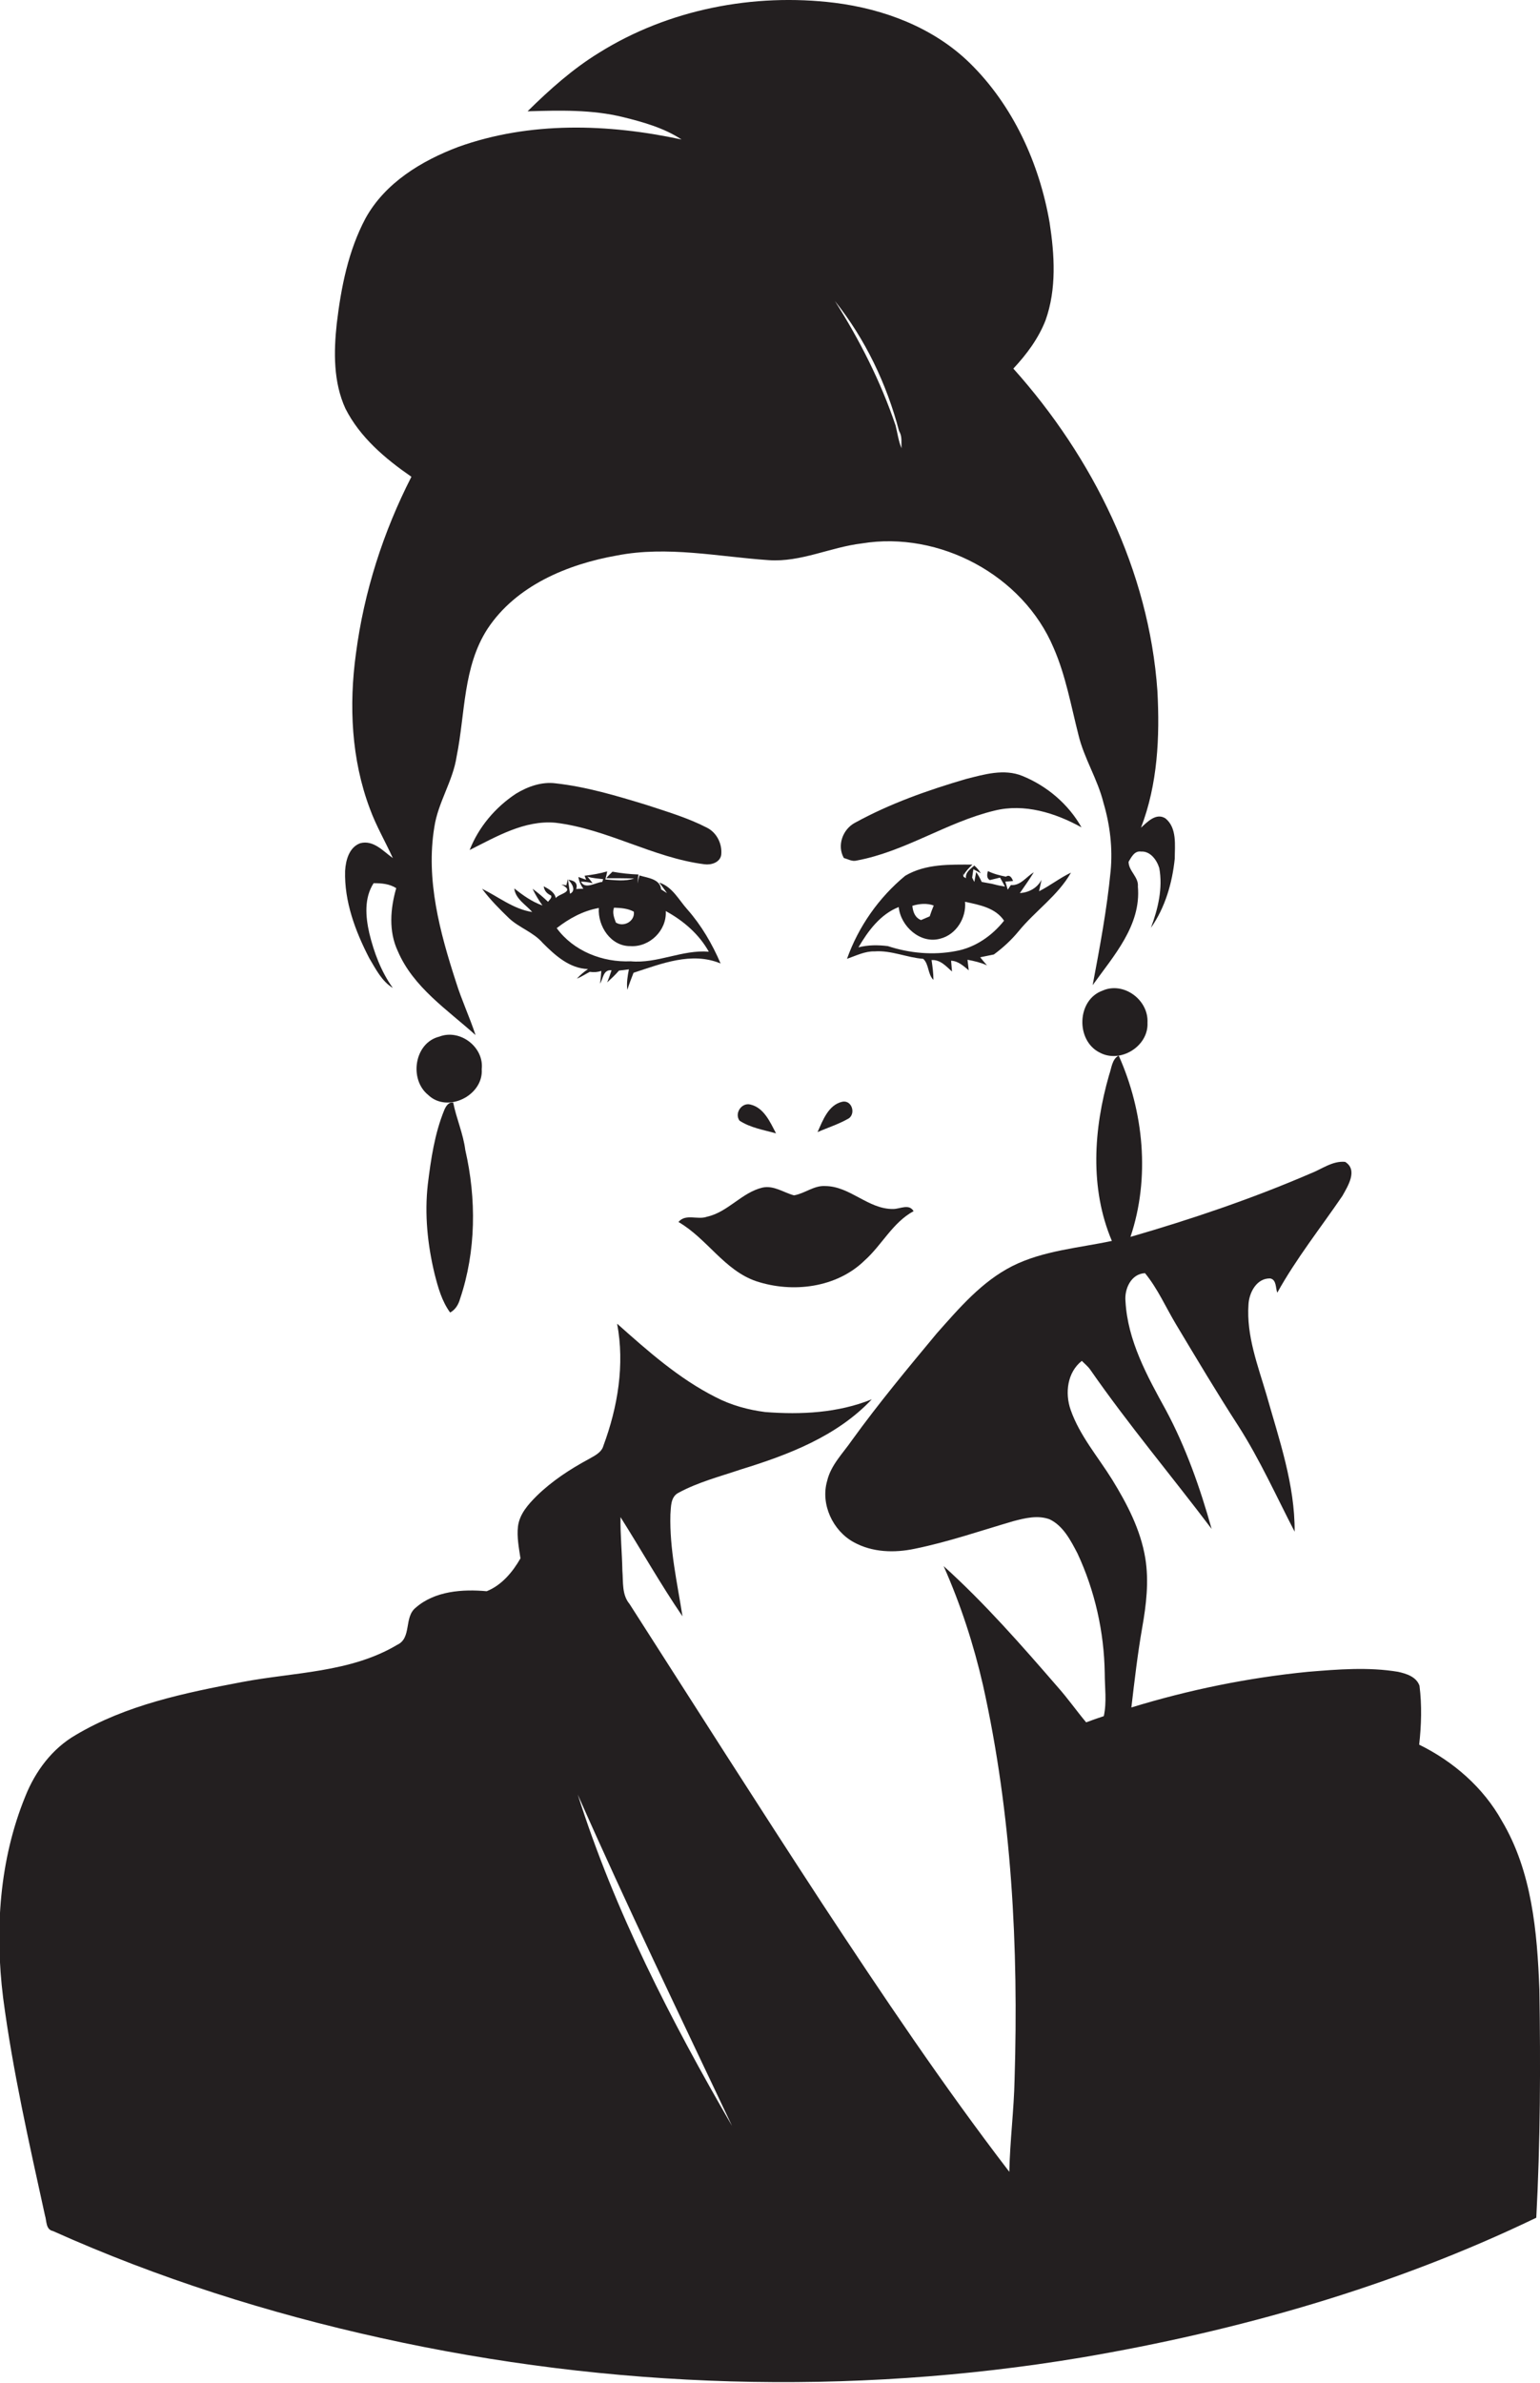
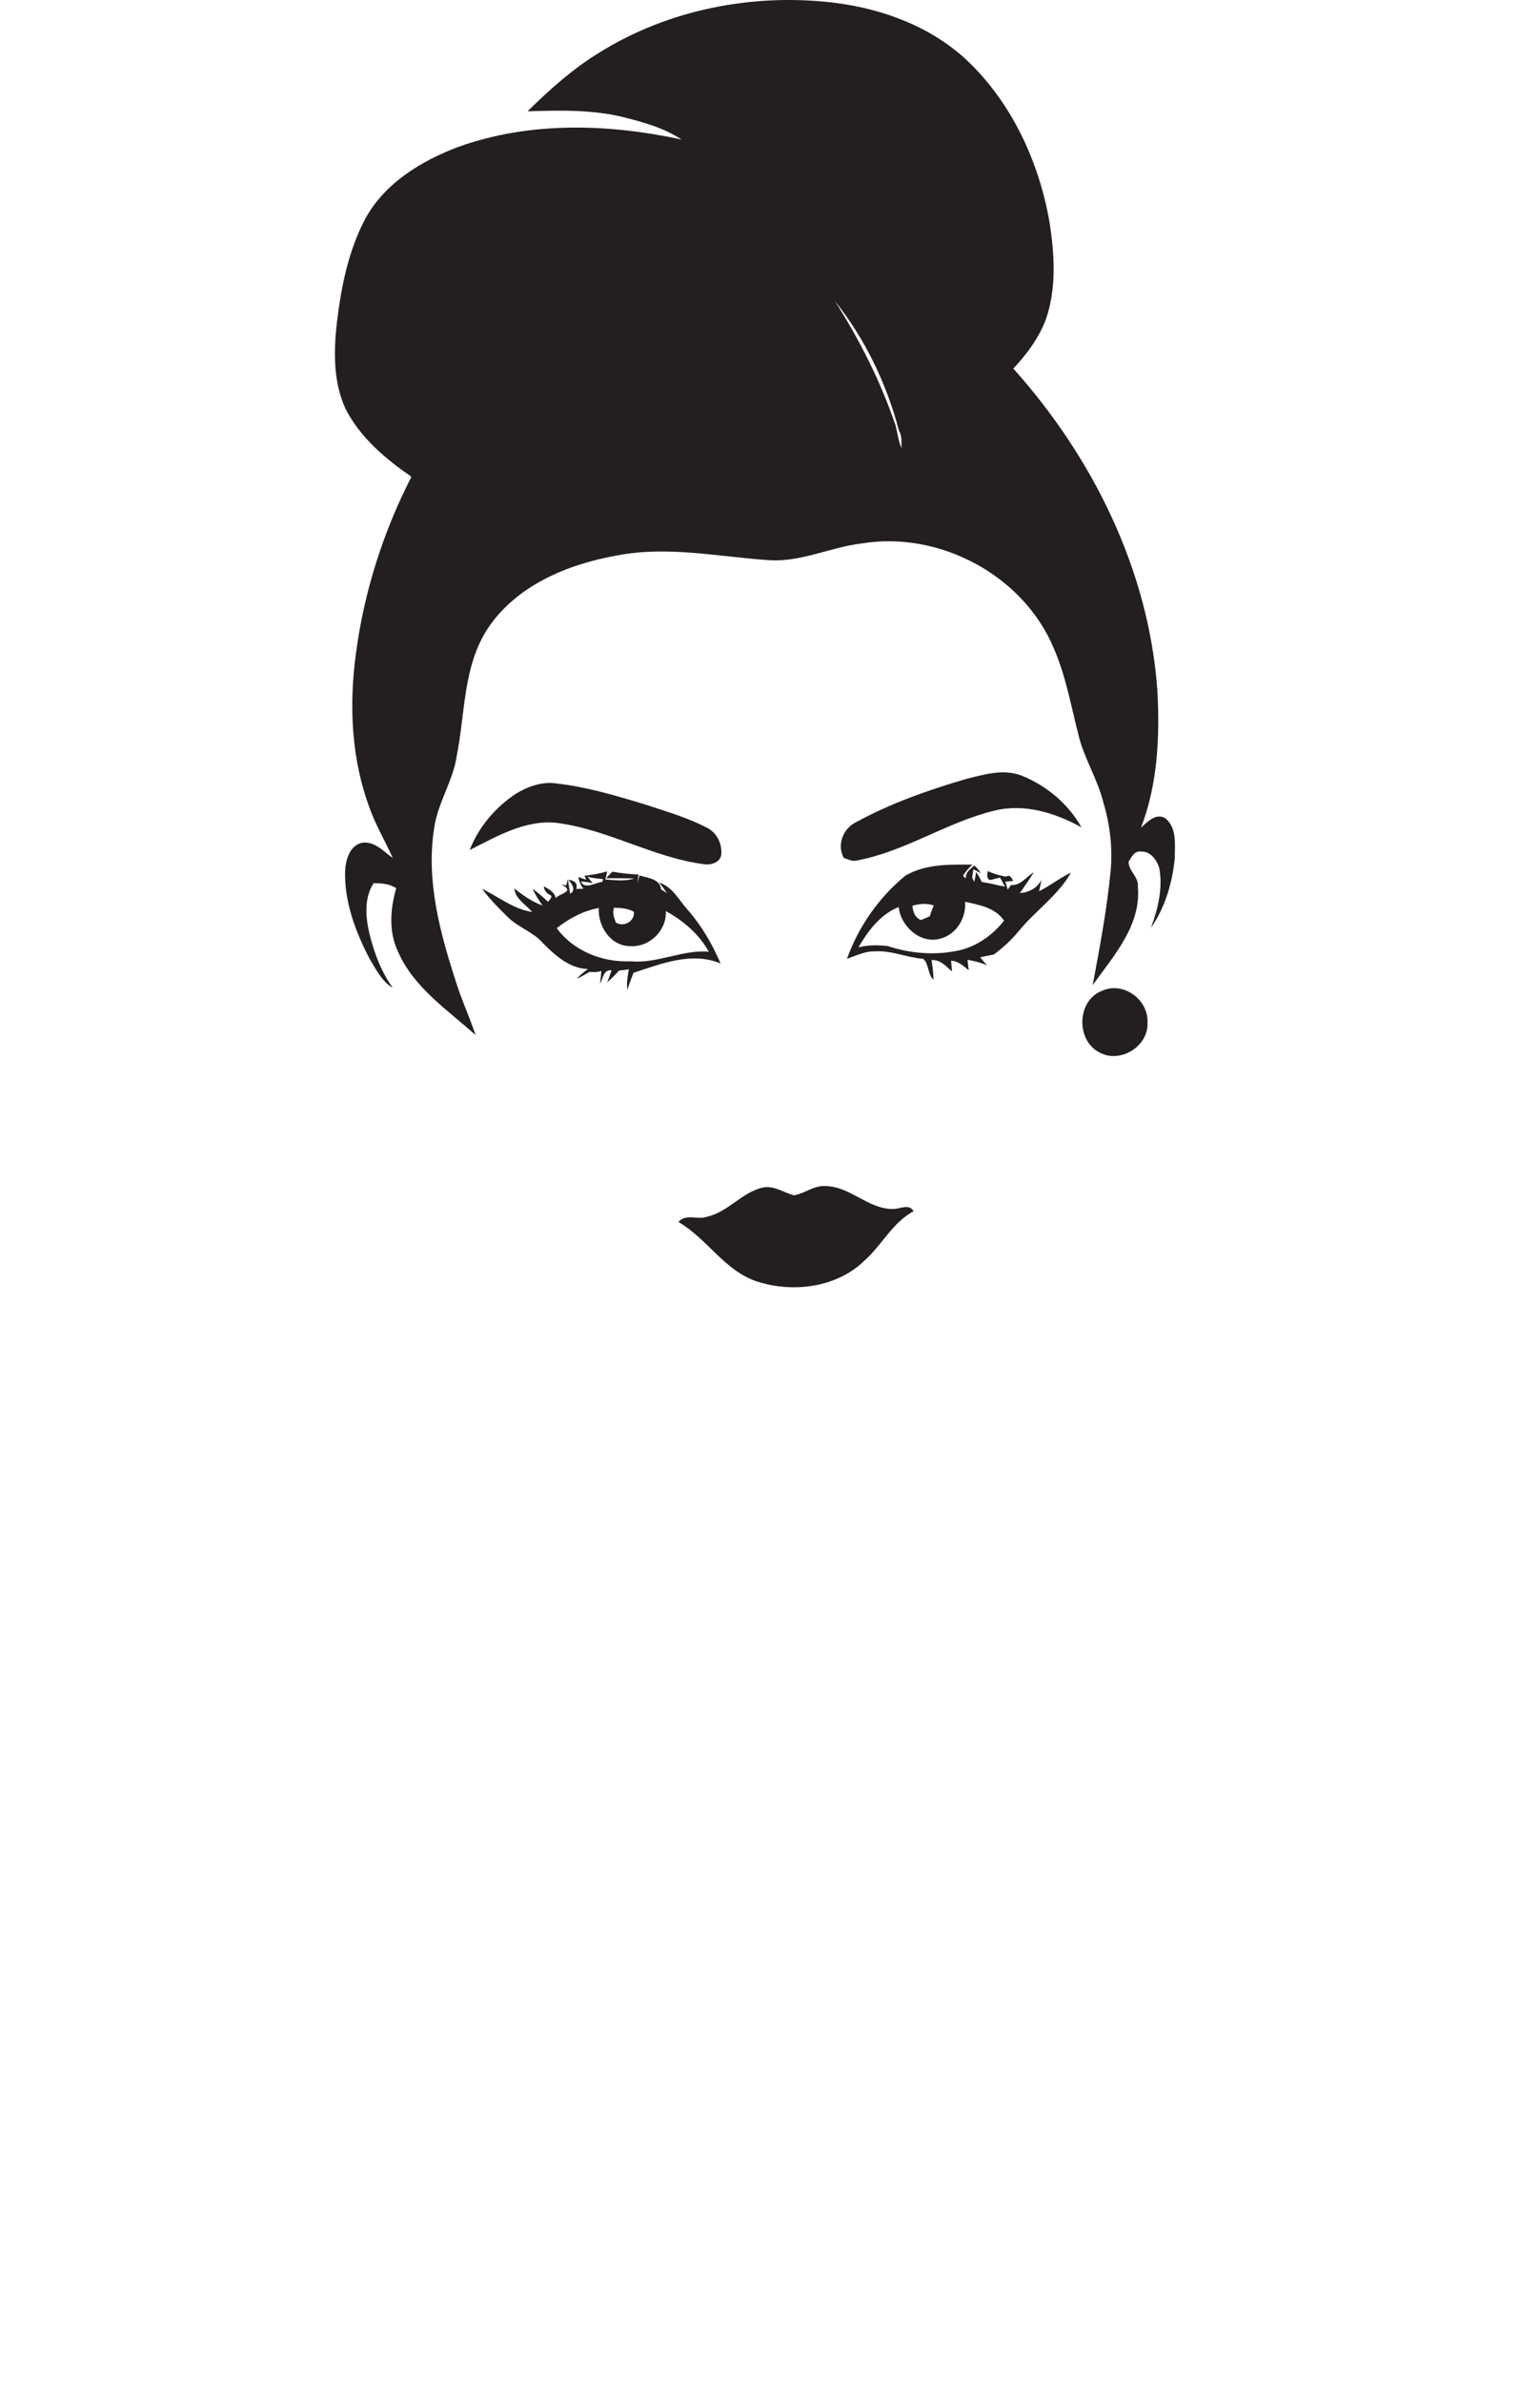
<svg xmlns="http://www.w3.org/2000/svg" version="1.1" id="Layer_1" x="0px" y="0px" viewBox="0 0 497.1 768.8" enable-background="new 0 0 497.1 768.8" xml:space="preserve">
  <g>
    <path fill="#231F20" d="M132.8,153.8c-9.1,17.8-15.3,37.1-17.9,57c-2.3,16.7-1.5,34.2,4.5,50.1c2,5.5,5,10.6,7.4,15.9   c-3.1-2.2-6.2-5.9-10.5-4.8c-3.6,1.3-4.7,5.5-4.9,8.9c-0.3,9.9,3.3,19.5,7.8,28.2c2.1,3.5,4,7.4,7.6,9.6   c-3.8-5.3-6.1-11.5-7.6-17.7c-1.2-5.3-1.7-11.3,1.4-16.1c2.6,0,5.1,0.2,7.3,1.6c-1.9,6.6-2.5,13.9,0.5,20.3   c5,11.7,16,18.9,25.1,27.1c-1.9-5.8-4.5-11.3-6.3-17.1c-5.2-16-9.8-33-7-50c1.2-8,6-14.8,7.2-22.8c2.8-13.8,2-28.9,10-41.2   c9.2-13.9,25.8-20.8,41.7-23.6c16.3-3.2,32.8,0.4,49.1,1.5c10.3,0.7,19.9-4.2,30-5.4c25-4.1,52,10.2,61.9,33.7   c3.9,8.9,5.6,18.6,8,28c1.8,7.6,6.2,14.3,8.1,22c2.1,7.1,3,14.6,2.3,22c-1.2,12.4-3.5,24.6-5.8,36.8c6.8-9.5,15.7-19.3,14.6-31.8   c0.3-3.1-3-5-3-8c0.9-1.5,1.9-3.6,4-3.3c3-0.2,5.1,2.7,5.9,5.3c1.2,6.5-0.4,13.2-2.7,19.3c4.6-6.5,6.9-14.5,7.7-22.3   c0-4.3,0.8-9.9-3-13c-3-1.9-5.8,1.1-7.9,3c5.4-14,6.1-29.3,5.3-44.1c-2.7-38.8-20.8-75.3-46.5-104c4.3-4.6,8.1-9.7,10.4-15.6   c3.6-10.1,2.9-21.1,1.3-31.5c-3.3-19.1-11.8-37.8-25.8-51.5C301.3,8.9,285.4,2.9,269.4,0.9c-26.1-3.2-53.6,2.1-76,16.1   c-8.5,5.2-16,11.9-23.1,18.9c10.3-0.3,20.8-0.6,30.9,1.9c6.5,1.6,13.2,3.5,18.8,7.2c-23.7-5.1-49-5.9-72.1,2.4   c-11.9,4.5-23.6,11.6-29.9,23c-5.6,10.5-7.9,22.3-9.3,34c-1,9.2-1.1,18.9,2.8,27.4C116.2,141.1,124.4,148,132.8,153.8z M290.2,139   l0.3,0.6c0.7,1.5,0.4,3.3,0.5,5c-1-2.4-1.3-4.9-1.9-7.3c-4.8-14.2-11.6-27.6-19.6-40.2C279.3,109.4,286.2,123.8,290.2,139z" />
    <path fill="#231F20" d="M330,250.3c-5.9-2.4-12.3-0.5-18.2,1c-12.3,3.6-24.5,7.9-35.8,14.1c-4,2.1-5.9,7.4-3.6,11.4   c1.3,0.3,2.6,1.2,4.1,0.8c15.7-2.9,29.1-12.4,44.5-16.1c9.6-2.4,19.6,0.7,28.1,5.4C344.9,259.4,337.9,253.5,330,250.3z" />
    <path fill="#231F20" d="M179.3,265.4c16.7,2,31.5,11.3,48.1,13.4c2.2,0.3,5-0.6,5.4-3c0.4-3.5-1.4-7.2-4.6-8.8   c-6.2-3.2-13-5.2-19.7-7.4c-9.5-2.9-19.2-5.8-29.1-6.9c-4.5-0.6-9,1-12.8,3.3c-6.7,4.4-12.1,10.8-15,18.2   C160.2,269.9,169.3,264.5,179.3,265.4z" />
    <path fill="#231F20" d="M328.8,300.4c5.4-6.6,12.7-11.5,16.9-18.9c-3.6,1.7-6.7,4.2-10.3,6c0.2-0.9,0.6-2.8,0.8-3.7   c-1.4,2.7-4.1,4.1-7,4.3c1.5-2.2,3.1-4.4,4.5-6.7c-2.4,1.4-4.3,4.4-7.4,4.1c-0.3,0.4-0.7,1.1-1,1.5c-0.2-0.7-0.6-2-0.8-2.6l2.5-0.2   c-0.4-1.1-1.1-2.2-2.3-1.4c-2-0.4-4-0.9-5.8-1.8c-0.3,1-0.5,2.3,0.6,2.9c0.8-0.2,2.5-0.6,3.3-0.8c0.5,0.9,1.1,1.9,1.6,2.9   c-1.2-0.2-2.3-0.4-3.4-0.7l-0.8-0.2c-1.1-0.2-2.2-0.4-3.3-0.6c-0.5-1.1-1.1-2.2-1.8-3.2l-0.6,3.2l-0.7-1.4l0.4-2.7l2.4,1.3   c-0.6-1-1.3-1.8-2.1-2.5c-1.2,1.1-2.9,2.1-2.7,4.1c-0.2-0.1-0.6-0.4-0.8-0.5l-0.2-1.4l0.2,0.9c0.8-1.3,1.8-2.4,2.9-3.4   c-7.3,0-15.1-0.3-21.7,3.6c-8.5,7-15.1,16.4-18.8,26.8c2.9-1,5.8-2.5,8.9-2.4c5.4-0.4,10.4,2,15.7,2.4c1.9,1.7,1.4,4.9,3.3,6.8   c0-2.2-0.3-4.3-0.6-6.4c2.8-0.2,4.7,2,6.6,3.7c-0.1-1.2-0.2-2.4-0.3-3.5c2.3,0.1,4,1.7,5.7,3.1c-0.1-0.8-0.3-2.5-0.4-3.4   c2.2,0.4,4.3,0.9,6.3,1.8c-0.8-0.9-1.5-1.7-2.2-2.6c1.4-0.3,2.9-0.6,4.4-0.9C323.8,305.7,326.5,303.2,328.8,300.4z M301.4,292.1   c-0.5,1.2-0.9,2.3-1.3,3.5c-0.9,0.4-1.9,0.8-2.8,1.2c-2-0.8-2.6-2.7-2.8-4.6C296.8,291.5,299.2,291.3,301.4,292.1z M308.5,306.8   c-7.3,1.4-14.9,0.7-21.9-1.6c-3.2-0.4-6.4-0.4-9.5,0.4c3.1-5.3,7.1-10.7,13-13c0.6,6.2,7,12,13.4,10.2c5.2-1.3,8.5-6.8,8-11.9   c4.6,1,9.8,1.9,12.6,6.1C320.3,301.8,314.8,305.7,308.5,306.8z" />
    <path fill="#231F20" d="M202.5,319.3c0.6-1.9,1.3-3.7,2-5.5c9-2.9,18.7-6.9,28.1-3c-2.7-6.3-6.2-12.3-10.7-17.4   c-2.8-3.1-4.8-7.3-9.1-8.7c0.6,0.8,1.9,2.5,2.5,3.4c-0.5-0.3-1.4-0.9-1.9-1.2c-0.3-3.4-4.4-3.7-7-4.5c-0.2,0.6-0.5,1.9-0.6,2.6   c0.1-1,0.1-1.9,0.3-2.9c-2.8-0.1-5.6-0.4-8.4-0.9c-0.7,0.7-1.4,1.3-2,2.1c3,0,6,0,9,0.1c-3.1,1-6.2,0.5-9.3,0.3   c0.2-0.7,0.5-2,0.6-2.6c-2.4,0.7-4.8,1.1-7.3,1.4l0.5,1.3c-0.6-0.2-1.9-0.7-2.5-0.9c0.2,1.4,0.8,2.7,1.6,3.8c-0.6,0-1.7,0-2.3,0.1   c0.6-2-0.7-2.8-2.6-3c1.2,1.1,2.7,3.5,0.6,4.5c-0.2-1.2-0.5-3.5-0.7-4.7l-0.5,2l-1.6-0.3c4.7,2.4-0.7,2.9-1.8,4.4   c-0.4-2-2.3-2.9-3.9-3.8c0.2,1.5,1.1,2.4,2.4,3c0.3,0.8-0.6,1.4-1,2c-1.6-1.5-3.2-2.9-5-4.2c0.9,1.9,2,3.7,3.2,5.4   c-3.4-1.2-6.3-3.3-9.1-5.5c0.4,3.4,3.7,5.2,5.8,7.6c-6-0.9-10.9-4.9-16.2-7.5c2.6,3.5,5.6,6.5,8.7,9.5c3.3,3.1,7.9,4.5,10.9,8   c4,4,8.6,8.2,14.6,8.4c-1.3,0.9-2.5,1.9-3.6,3.1c1.5-0.6,2.8-1.5,4.2-2.2c1.3,0.2,2.5,0.1,3.7-0.3c-0.1,1.4-0.2,2.7-0.4,4.1   c1-1.6,1-4.6,3.7-4.3c-0.3,1-1,2.9-1.4,3.9c1.3-1.2,2.6-2.4,3.8-3.8c0.8-0.1,2.4-0.3,3.2-0.4C202.6,314.8,202.2,317,202.5,319.3z    M198.2,292.8c2.2,0.1,4.4,0.2,6.4,1.3c0.4,3.1-3.3,5.1-5.8,3.5C198.2,296,197.6,294.4,198.2,292.8z M187.5,284.4   c1.3,0,2.5,0.2,3.8,0.5c-0.4-0.5-1.2-1.6-1.7-2.1c1.7,0.5,3.4,0.6,5.1,0.8l-0.3,0.9C192.3,284.6,188.9,287.1,187.5,284.4z    M179.7,299.4c4-3.1,8.5-5.6,13.6-6.5c-0.4,5.9,3.9,12.4,10.2,12.3c6.2,0.4,11.8-5.1,11.4-11.3c5.7,3.1,10.7,7.4,13.9,13.1   c-8.6-0.7-16.6,3.9-25.2,3.1C194.5,310.5,185.1,306.8,179.7,299.4z" />
    <path fill="#231F20" d="M355.8,319.6c-8.2,3-8.6,16-0.9,19.9c6.7,3.7,15.9-2,15.5-9.6C370.8,322.5,362.6,316.5,355.8,319.6z" />
-     <path fill="#231F20" d="M141.8,334.4c-8.1,2-9.8,13.8-3.6,18.8c6.2,6,17.9,0.2,17.3-8.3C156.3,337.8,148.5,331.8,141.8,334.4z" />
-     <path fill="#231F20" d="M496.9,641.8c-0.7-18.6-2.4-38.1-12.1-54.4c-6-10.8-15.7-19.2-26.7-24.6c0.7-6.3,0.9-12.7,0.1-19   c-1-2.9-4.2-3.9-6.9-4.5c-9.6-1.6-19.4-0.8-29.1,0c-19.3,1.9-38.4,5.8-57,11.5c1-8.6,2-17.2,3.5-25.8c1.3-7.3,2.2-14.9,1-22.3   c-1.5-9.2-5.9-17.6-10.7-25.4c-4.6-7.4-10.5-14.2-13.4-22.5c-1.9-5.4-1.1-12.1,3.6-15.8c0.9,0.9,2,1.8,2.7,2.8   c12.3,17.7,26.2,34.2,39.2,51.4c-3.7-13.2-8.3-26.3-14.8-38.4c-6-10.9-12.3-22.3-13-35c-0.4-4,1.8-8.9,6.3-9.1   c4.1,5,6.7,11,10,16.5c6.6,11,13.2,22.1,20.2,32.9c6.9,10.8,12.2,22.6,18.1,34c0.1-15.2-5-29.7-9.1-44.2c-2.8-9.5-6.5-19-5.8-29.1   c0.2-3.8,2.6-8.5,7-8.4c2.1,0.4,1.7,3.1,2.3,4.6c6.1-11,13.9-20.8,21-31.2c1.8-3.2,5.1-8.4,0.9-11c-4.1-0.4-7.6,2.4-11.3,3.8   c-18.8,8.1-38.3,14.7-58,20.4c6.4-19,4.3-40.4-3.8-58.5c-2.2,1.2-2.3,4.1-3.1,6.3c-5,17.4-6.3,36.5,0.9,53.5   c-10.8,2.3-22.1,3.1-32.1,8.1c-9.9,5-17.2,13.6-24.4,21.7c-9.4,11.3-18.8,22.6-27.4,34.5c-2.9,4.2-6.8,8-8,13.1   c-2.2,7.5,1.8,16.1,8.6,19.8c6,3.3,13.1,3.5,19.7,2.1c10.8-2.2,21.2-5.8,31.8-8.9c3.8-1,7.9-2,11.7-0.6c4.4,2.1,6.8,6.8,9,11   c5.6,12,8.6,25.3,8.8,38.6c0,4.6,0.7,9.3-0.3,13.9c-1.9,0.6-3.8,1.3-5.7,2c-3.1-3.7-5.9-7.7-9.1-11.3   c-11.7-13.5-23.6-27.1-36.9-39.1c5.5,12.4,9.7,25.3,12.7,38.4c9.3,41.7,11.5,84.6,10.2,127.1c-0.2,10-1.5,19.9-1.7,29.9   c-21.4-27.9-41-57.1-60.3-86.4c-21-32.1-41.6-64.5-62.3-96.8c-2.5-3-2-7-2.3-10.7c-0.1-5.8-0.7-11.6-0.6-17.3   c6.7,10.6,12.9,21.6,20,32c-1.7-10.9-4.2-21.7-3.9-32.8c0.2-2.5,0-5.8,2.7-7.1c6.3-3.4,13.3-5.2,20.1-7.5   c15.3-4.7,31-10.7,42.2-22.6c-10.9,4.4-22.8,5-34.4,4.1c-5.5-0.7-11-2.2-16-4.8c-11.9-6-21.9-14.9-31.8-23.7   c2.5,13.2,0.2,26.9-4.4,39.3c-0.6,2.3-2.9,3.3-4.8,4.4c-6.1,3.3-11.9,7.1-16.8,11.9c-2.7,2.7-5.5,5.8-6,9.8   c-0.4,3.4,0.3,6.9,0.8,10.3c-2.5,4.4-6.1,8.7-10.9,10.6c-7.8-0.7-16.7-0.1-22.9,5.3c-3.9,3.1-1.2,9.8-6,12   c-15.1,9-33.3,8.8-50.1,12c-18.5,3.5-37.4,7.4-53.7,17.1c-7.6,4.4-13,11.7-16.2,19.7c-8.4,20.5-9.9,43.2-7.2,65   c3.1,23.6,8.4,46.9,13.5,70.2c0.6,1.8,0.2,4.6,2.6,5.1c33.9,15.2,69.6,26.5,105.9,34.5c74,16.4,151.3,18.8,226.1,6.3   c50.6-8.6,100.5-22.8,146.8-45.1C497.2,691.1,497.3,666.5,496.9,641.8z M186.5,578.9c15.9,36,33,71.4,49.8,106.9   C216.6,651.8,198.4,616.5,186.5,578.9z" />
-     <path fill="#231F20" d="M271.9,355.4c-4.5,1-6.3,6-8,9.8c3.4-1.5,7-2.6,10.2-4.5C276.3,358.9,274.8,354.8,271.9,355.4z" />
-     <path fill="#231F20" d="M146.3,355.7c-1.5-0.3-2.4,1.2-2.9,2.4c-3.1,7.6-4.3,15.8-5.3,23.9c-1.1,9.7-0.1,19.5,2.2,29   c1.1,4.3,2.3,8.7,5,12.4c1.7-0.9,2.7-2.6,3.2-4.4c5.2-15.4,5.3-32.3,1.7-48C149.5,365.6,147.3,360.8,146.3,355.7z" />
-     <path fill="#231F20" d="M242.2,356.3c-2.8-0.7-5.2,2.8-3.5,5.2c3.5,2.3,7.8,3,11.8,4.1C248.6,362,246.6,357.3,242.2,356.3z" />
    <path fill="#231F20" d="M279.1,406.6c5.6-5,9-12.2,15.8-15.9c-1.5-2.5-4.3-0.7-6.6-0.7c-8.1,0.1-13.9-7.4-22-7.4   c-3.6-0.2-6.5,2.4-10,3c-3.4-0.9-6.5-3.3-10.2-2.5c-6.7,1.6-11.1,7.9-17.9,9.4c-3,1.1-6.9-1.1-9.2,1.7c9.2,5.3,14.8,15.6,25.1,19.1   C255.9,417.2,270.1,415.4,279.1,406.6z" />
  </g>
</svg>